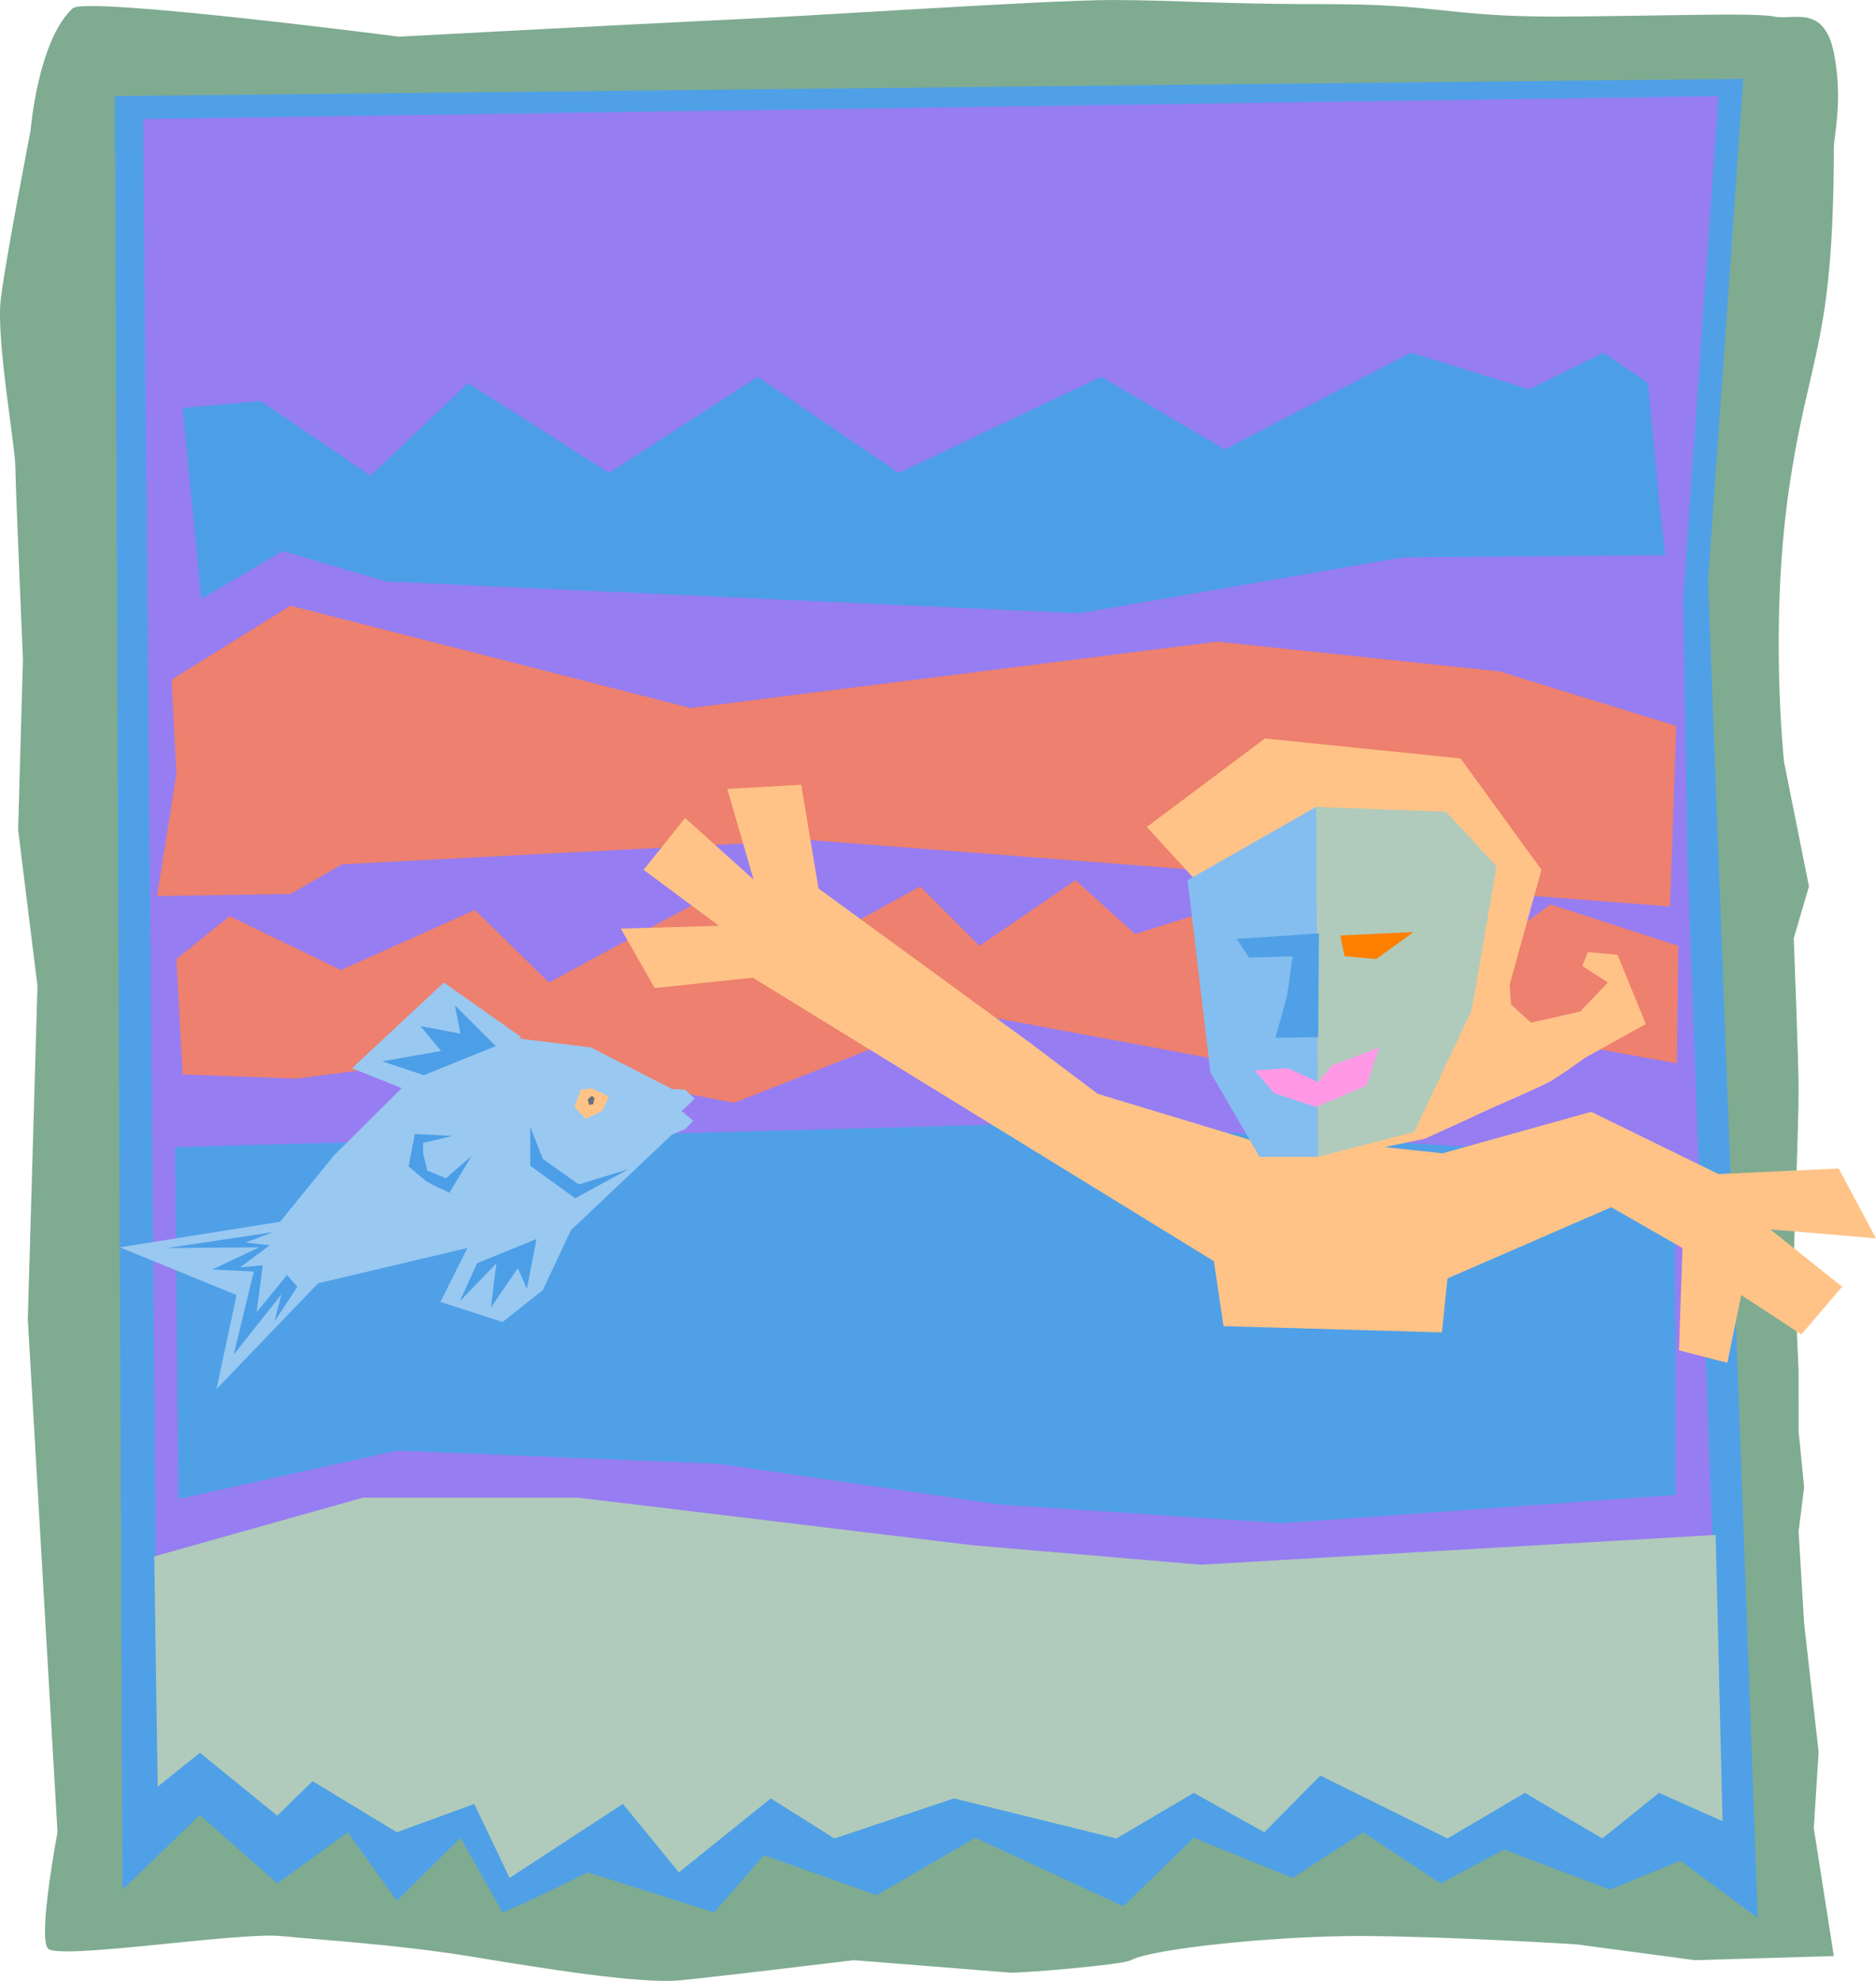
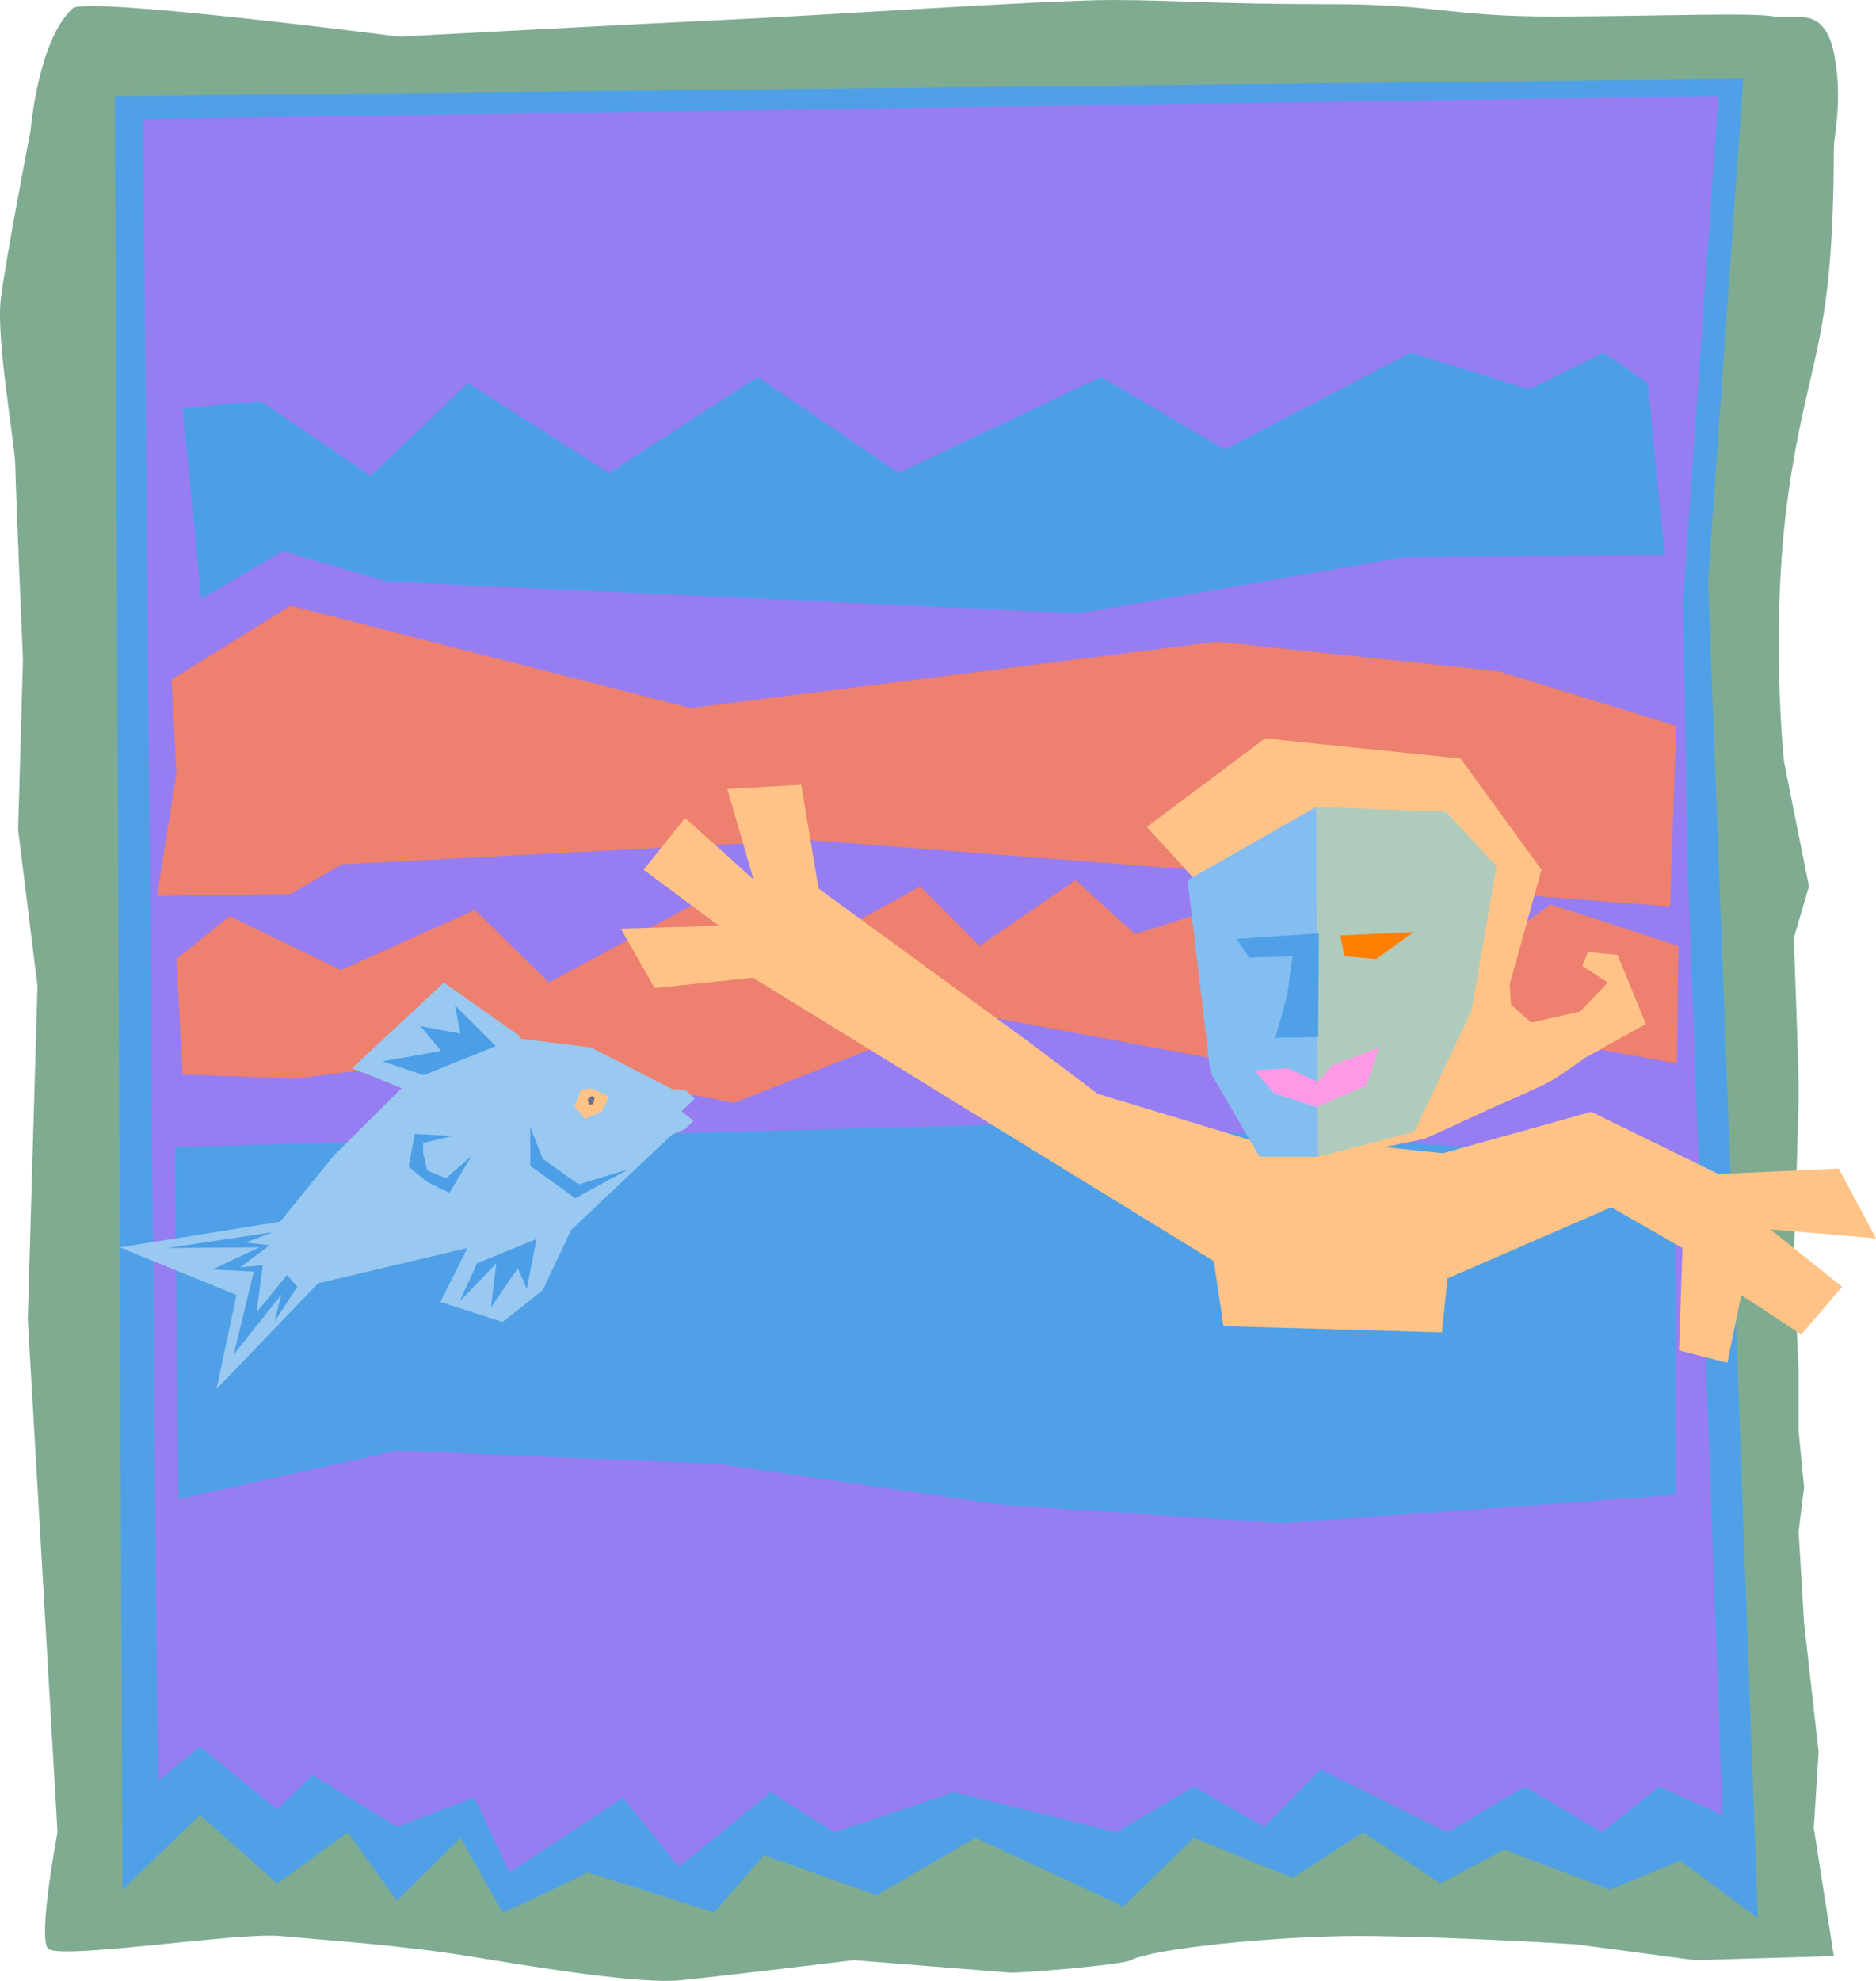
<svg xmlns="http://www.w3.org/2000/svg" width="271.421" height="286.498">
  <path fill="#7fab91" d="M10.523 1.203c1.844-1.754 47.2 4.098 47.2 4.098s33.636-1.79 46.5-2.399C117.123 2.355 150.764.035 160.82 0c9.984.035 15.71.613 31.5.602 15.699.011 17.133 1.753 32.203 1.8 14.988-.047 29.305-.629 32.2 0 2.831.532 7.124-1.789 8.597 5.2 1.39 6.925-.043 12.144 0 13.898-.04 28.484-3.621 29.55-6.5 49.3-2.844 19.673-.7 39.403-.7 39.403l3.602 18-2.2 7.5s.747 19.117.7 22c.047 2.918-.7 24.399-.7 24.399l.7 16.199V207l.8 8.102-.8 6.398.8 13.3 2.099 18.602-.7 11 2.899 18.5-20.098.598-17.2-2.297s-18.57-1.16-31.5-1.203c-12.835.043-29.921 1.887-32.901 3.5-1.196.7-16.336 1.922-17.5 1.8-9.364-.753-22.598-1.8-22.598-1.8s-19.281 2.34-25 2.902c-5.735.598-20.047-1.722-30.8-3.5-10.72-1.699-20.74-2.277-27.2-2.902-6.422-.535-32.188 3.523-33.602 1.8C5.472 280.044 8.32 265 8.32 265l-4.297-74.2 1.398-48.198L2.621 120l.699-24.598s-1.07-24.93-1.098-27.8C2.25 64.676-.614 49.023.121 43.203c.699-5.777 4.3-24.3 4.3-24.3s1.051-13.071 6.102-17.7" />
  <path fill="#4fa0e7" d="m187.023 271.602 10.2-6.602 11.198 7.402 9.2-4.902 15.3 5.8 10.2-4.198 11.199 8.3-4.098-111.5-3.101-81.8 5.101-72.7-235.601 2.5 1.101 259.399 11.2-10.801 11.199 9.902L50.32 265l7.101 9.902 9.2-9.101 6.101 10.8c4.106-1.687 12.3-5.8 12.3-5.8l18.298 5.8 7.203-8.3 16.297 5.8 14.3-8.3 21.403 9.902 10.2-9.902 14.3 5.8" />
  <path fill="#977df2" d="M73.722 270.8 68.621 260l-11.2 4.203-12.199-7.5-5.101 5-11.2-9.101-6.101 5-2.098-240.399 227.899-3.3-5.098 72.699.598 37.101 5.101 138.797-9.2-4.098L231.82 265l-11.2-6.598L209.422 265l-18.398-9.098-8.102 8.301-10.199-5.8-11.2 6.597-23.5-5.797-17.3 5.797-9.2-5.797L98.223 270l-8.101-10-16.399 10.8" />
-   <path fill="#b0cbbb" d="m249.222 263.402-9.2-4.101-8.202 6.601-11.2-6.601-11.199 6.601-18.398-9.101L182.92 265l-10.199-5.7-11.2 6.602-23.5-5.8-17.3 5.8-9.2-5.8-13.3 10.699-8.101-9.899-16.399 10.7-5.101-10.7L57.42 265l-12.199-7.398-5.101 5-11.2-9.102-6.101 4.902-.5-33.3 30.203-8.5H83.62l57.199 6.898 32.902 2.8 74.5-4.3 1 41.402" />
  <path fill="#ed806e" d="m25.523 111.902-.703-13.601 17.203-10.7 57.898 14.801 76.2-9.601 40.8 4.3L242.523 105l-.902 26.102-124.5-9.602-67.598 3.5-7.5 4.3-19.3.302 2.8-17.7" />
  <path fill="#ed806e" d="m25.523 138.703 7.7-6.203 16.097 7.8 19.402-8.698 10.7 10.5 22.6-12.2 13.9 7.801 17.199-9.5 8.601 8.598 13.899-9.5 8.601 7.8 19.3-6.101 29 10.5 11.798-8.7 18.5 6-.2 17-21.5-3.898-39.699 4.301-41.898-7.8-33.3 13.097-36.5-7L42.92 156l-16.5-.598-.898-16.699" />
  <path fill="#4fa0e7" d="m185.421 220.3-40.699-2.698-40.8-5.899-46.5-1.902-31.602 7-.5-50.899 128.203-3.5 88.797 5.2.101 48.601-57 4.098" />
  <path fill="#4c9ee7" d="m26.421 59 11.301-1 15.899 10.8 14.101-13.398 20.399 13 21.5-13.902 20.402 13.902L159.32 54.5 177.222 65l26.899-14 17.101 5.3 10.8-5.3 6.4 4.402 1.8 18.801.7 6.098-37.9.3-46.901 8.102-100.2-4.601-15-4.399-11.8 6.899L26.42 59" />
  <path fill="#ffc387" d="m175.62 182.402-31.898-19.601-34.8-21.399-14.2 1.5-4.902-8.601 14.203-.399-10.902-8.101 6-7.5 9.902 8.902-3.8-13.101 10.698-.602 2.5 15 30.301 22.102 10.098 7.601 23.8 7.2 4.102-2-4.7-3-2.5-3-3.1-7.301-.5-5 3-11.301-13-14.2 17.1-12.8 28.298 2.902 11.703 16.098-4.602 16.601.2 2.899 2.902 2.601 7.098-1.601 4-4.2-3.7-2.398.801-2 4.3.399 4.099 10L229.32 153s-4.157 3.008-5.399 3.602c-2.562 1.273-8.199 3.699-8.199 3.699l-4.3 2-5.301 2.402-5.801 1.2 8.402.898 21.5-6 18.399 9 17.402-.801 5.398 10.102-15.3-1.301 10.402 8.3L260.62 193l-8.7-5.7-2 9.802-7-1.801.5-14.801-10.3-5.898-23.7 10.3-.8 7.801-31.598-.902-1.402-9.399" />
  <path fill="#b0cbbb" d="m190.421 116.703.301 50.598 13.899-3.598 8.3-17.601 3.602-20.801-7.3-7.899-18.802-.699" />
  <path fill="#84bdef" d="m190.421 116.703-18.601 10.598 3.3 27.8 7.102 12.2h8.5l-.3-50.598" />
  <path fill="#4fa0e7" d="m190.82 135-11.899.8 1.801 2.7 6.3-.2-.8 5.7-1.7 6.102 6.2-.102.098-15" />
  <path fill="#ff99e6" d="m190.722 156.5-4.402-2-4.797.3 2.797 3.302 6.101 2 7.301-3.102 1.8-5.5-6.8 2.602-2 2.398" />
  <path fill="#ff7f00" d="m194.523 138.3-.602-3c3.176-.16 10.602-.5 10.602-.5l-5.402 3.903-4.598-.402" />
  <path fill="#99c8f1" d="m75.421 150-11.199-7.898-13.3 12.398 7.5 3 17-7.5" />
  <path fill="#99c8f1" d="m98.62 160.703 1.903-1.8-1.402-1.301-1.899-.102-11.7-6-14.401-1.797-9.7 4.399-13.101 13-7.797 9.601-23.203 3.7 16.902 6.898-2.902 13.601 14.703-15.3L67.62 180.5l-3.899 7.8 9 2.903 5.8-4.601 4.099-8.7 14.601-13.8 1.899-.801 1.199-1.2-1.7-1.398" />
  <path fill="#ffc387" d="m84.023 157.602-.902 2.5 1.601 1.699 2.399-1.098 1-2.101-2.5-1.2-1.598.2" />
  <path fill="#4c9ee7" d="m90.921 169.102-7.199 2.199-5.2-3.7-1.8-4.601v5.602l6.5 4.699 7.7-4.2m-19.2-17.801-5.902-5.898.8 4.098-5.8-1.098 3 3.598-8.5 1.5 6 2 10.402-4.2m-2.699 31.403-2.5 5.5 5.297-5.5-.797 6.399 3.898-5.7 1.301 3 1.399-7.199-8.598 3.5m-31 .297-3.3.3 4.3-3.198-3.5-.399 4-1.5-15.3 2.297 13.3-.098-6.8 3.2 6 .3-2.903 12 6.902-8.699-1 3.899 3.3-5-1.5-1.7-4.401 5.399.902-6.801m27.398-18.7-5.398-.3-.902 4.703s1.968 1.676 2.5 2.098c.542.41 3.402 1.699 3.402 1.699l3.2-5.297-3.7 3.2-2.703-1.102-.598-2.5v-1.5l4.2-1" />
  <path fill="#6e6e80" d="m85.023 159 .2.8.597-.097.203-.902-.402-.301-.598.5" />
</svg>